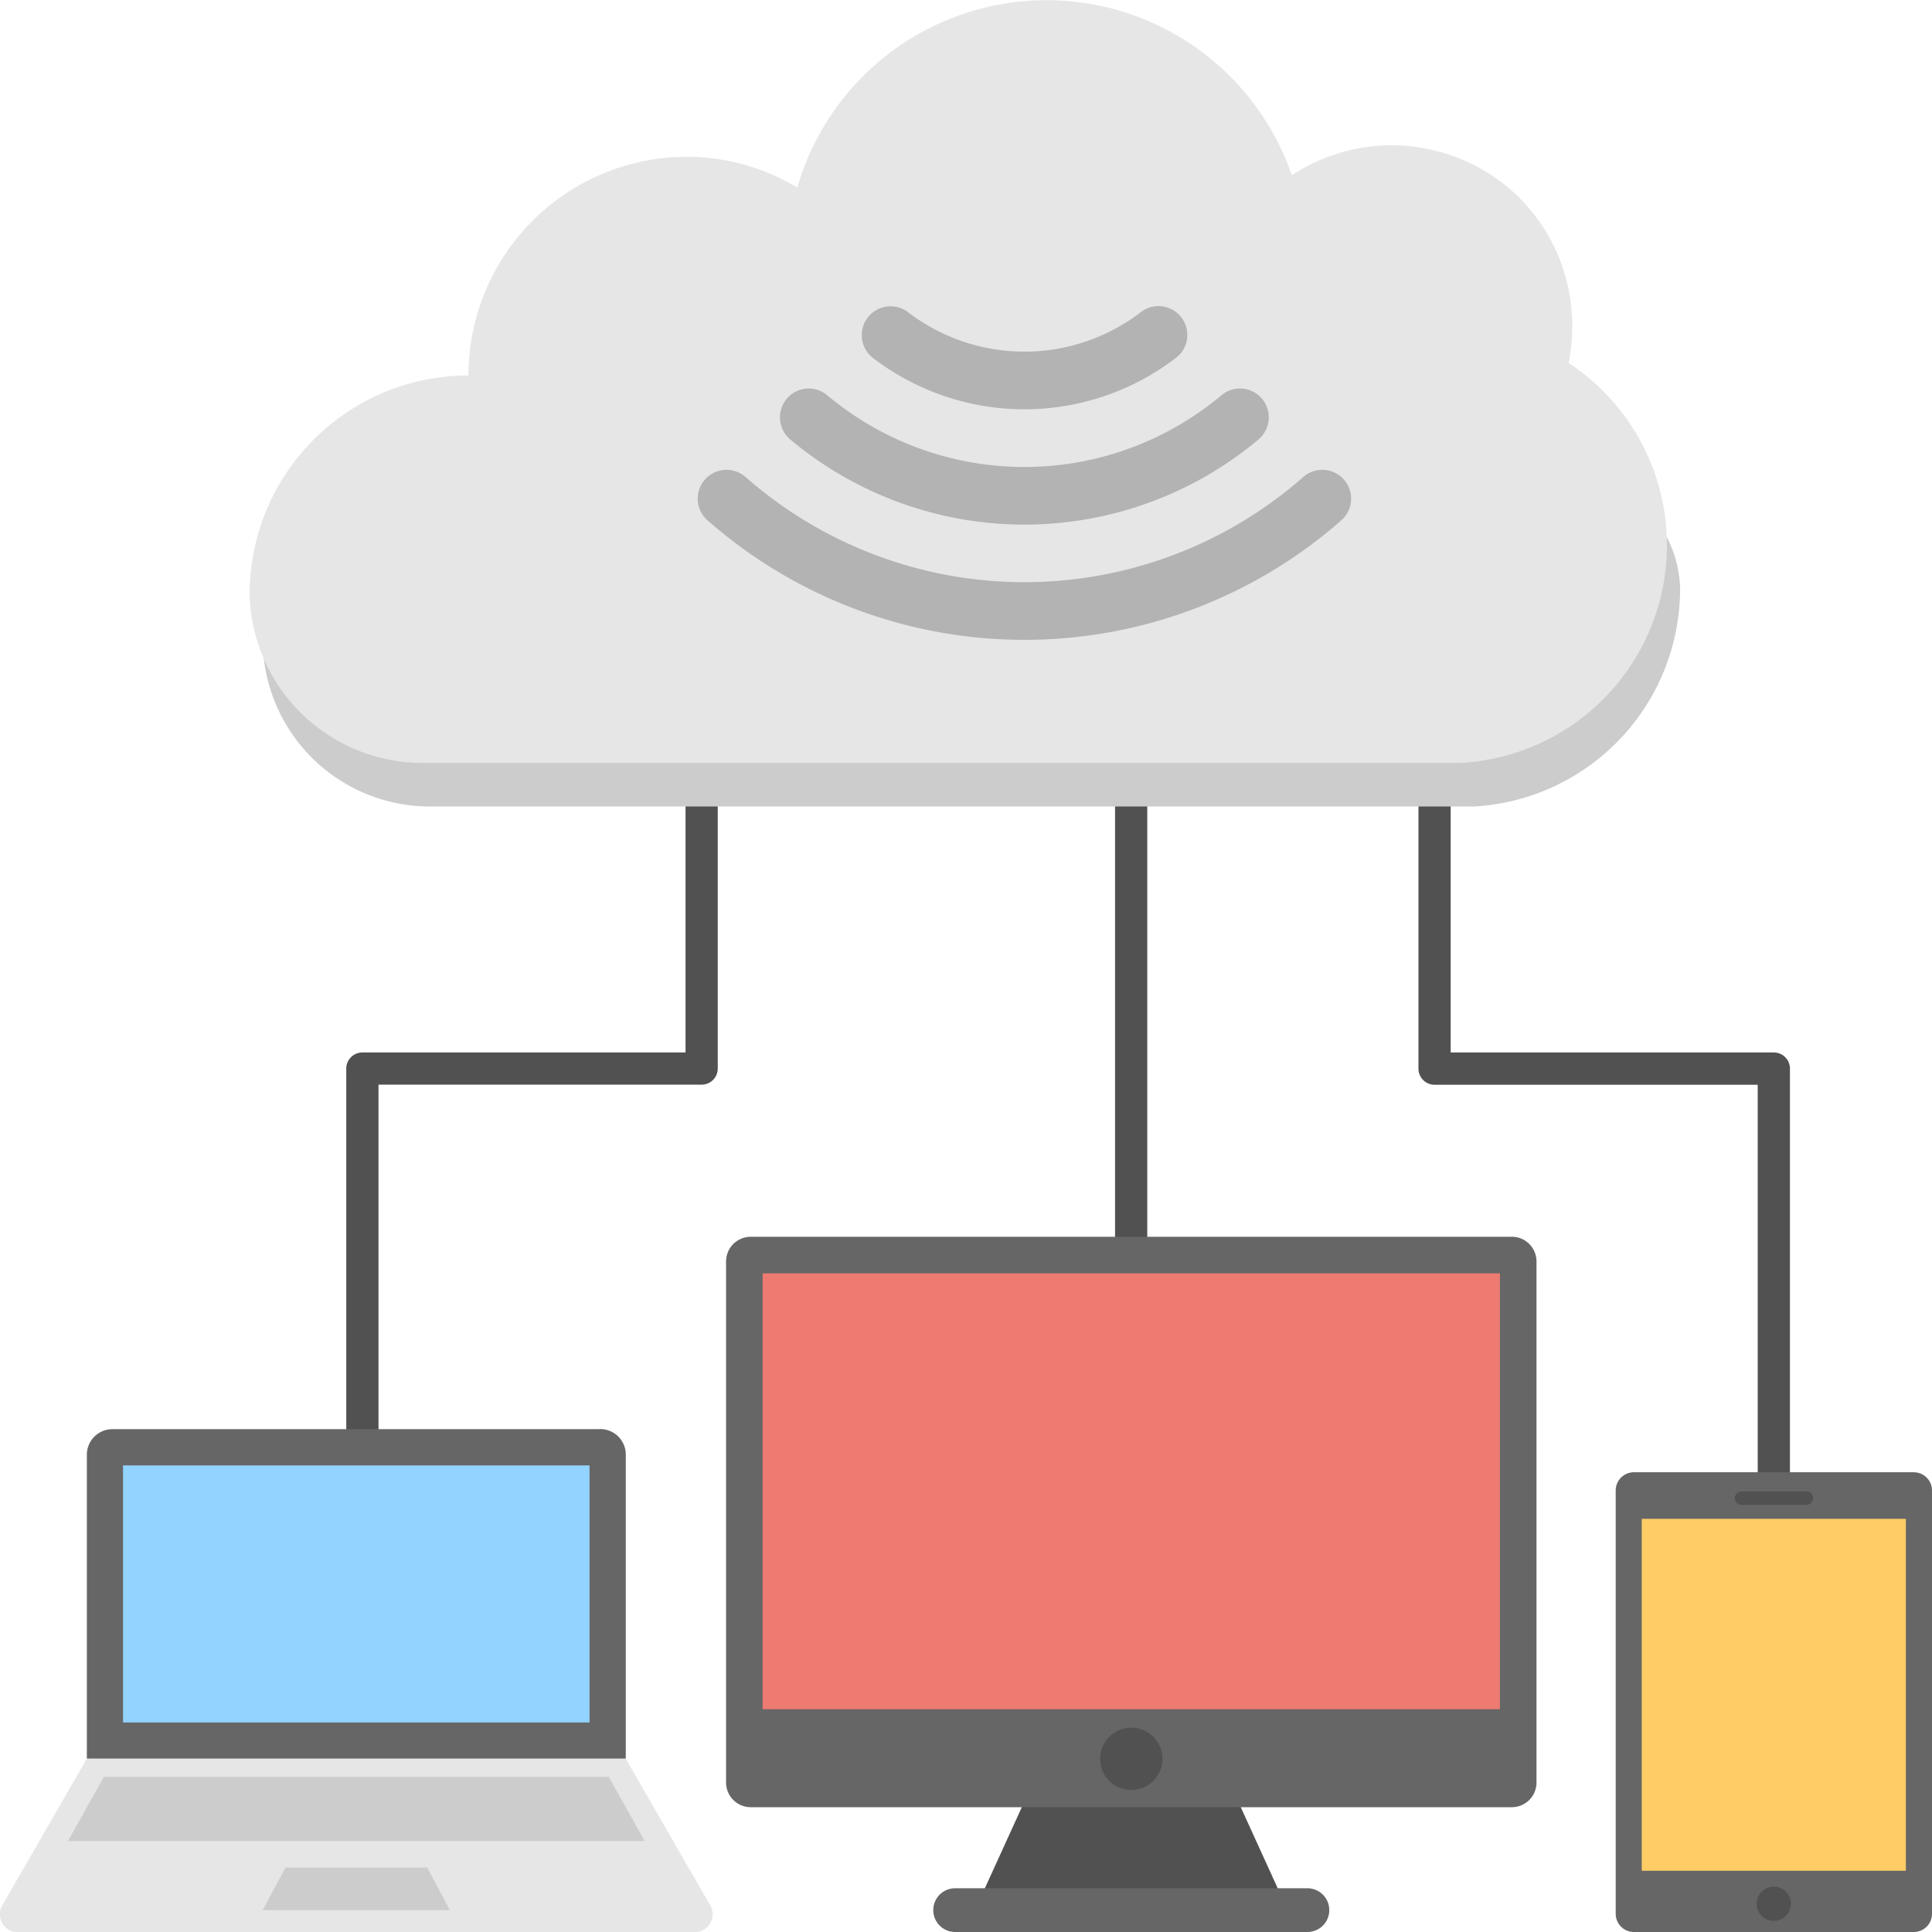
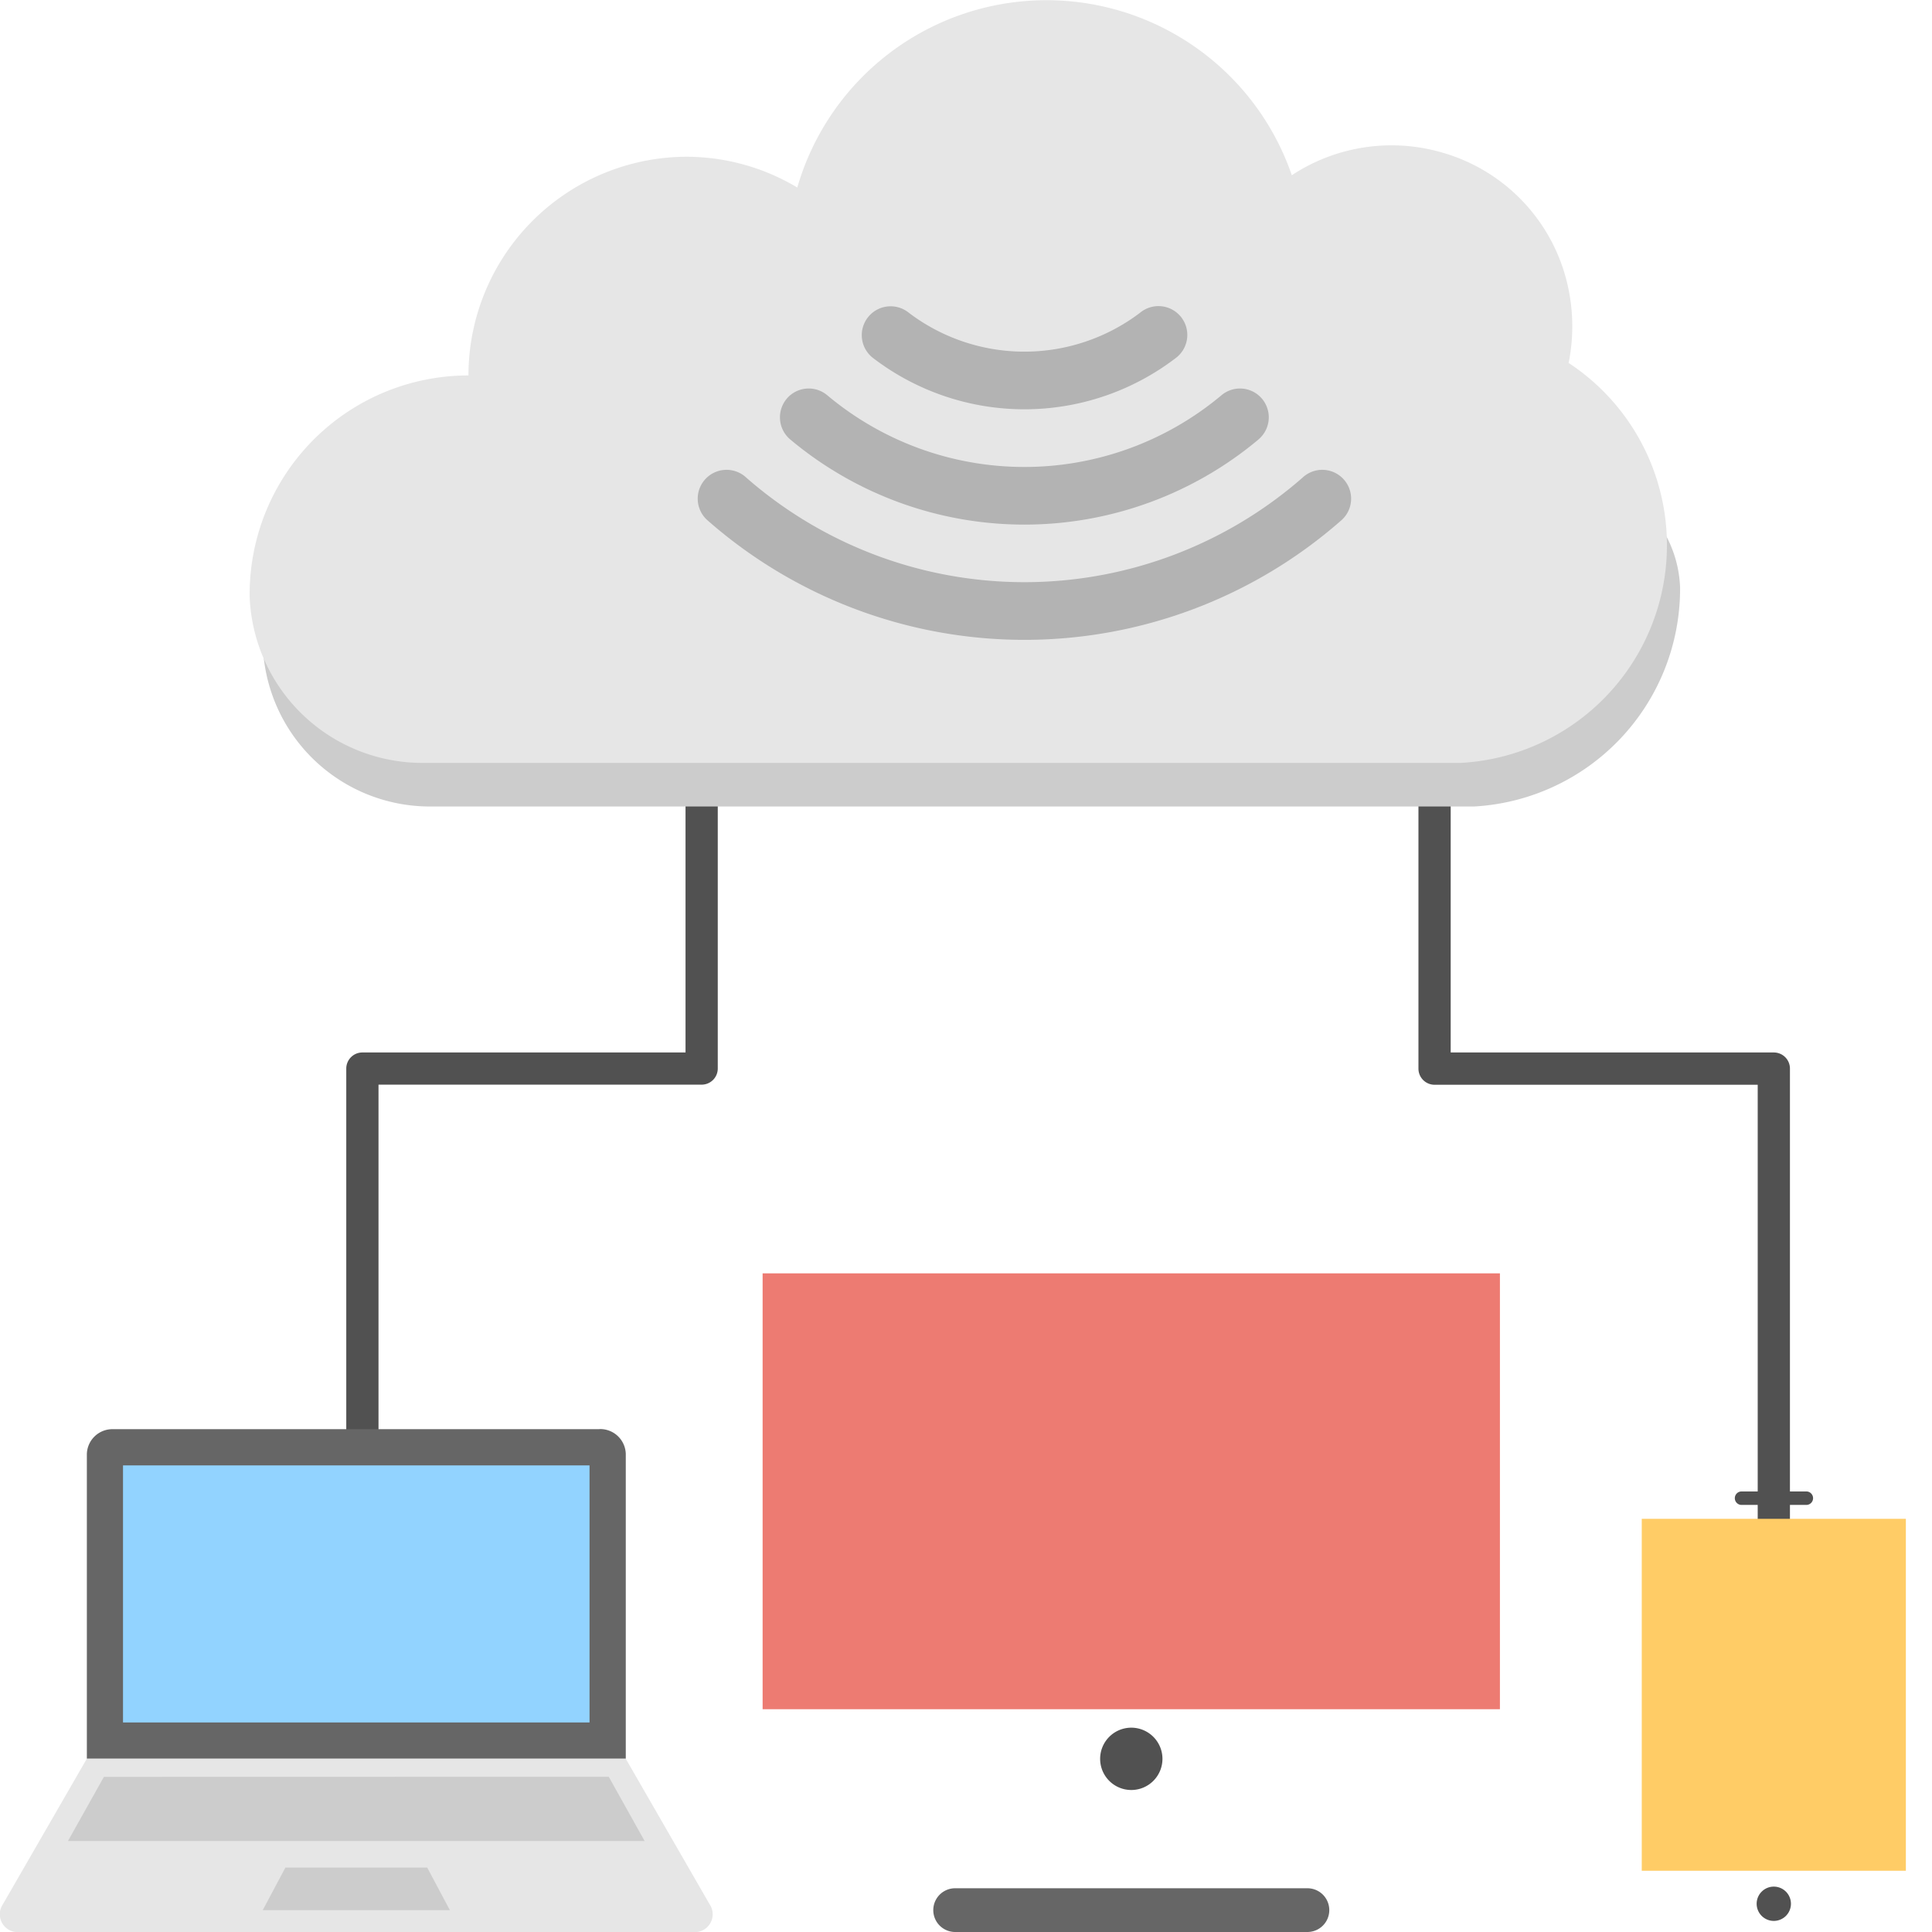
<svg xmlns="http://www.w3.org/2000/svg" width="70" height="70" viewBox="0 0 70 70">
  <defs>
    <style> .cls-1 { fill: #515151; } .cls-2 { fill: #666; } .cls-3 { fill: #fc6; } .cls-4 { fill: #ccc; } .cls-5 { fill: #e6e6e6; } .cls-6 { fill: #b3b3b3; } .cls-7 { fill: #ed7b72; } .cls-8 { fill: #92d3ff; } </style>
  </defs>
  <g id="icon_Smart_City_Solution_01" data-name="icon_Smart City Solution 01" transform="translate(22193 -1391.667)">
-     <path id="Path_20009" data-name="Path 20009" class="cls-1" d="M40.988,56.884A.584.584,0,0,1,40.4,56.3V23.18a.584.584,0,0,1,1.168,0V56.3a.584.584,0,0,1-.584.583" transform="translate(-22193 1391.67)" />
    <path id="Path_20010" data-name="Path 20010" class="cls-1" d="M64.269,57.462a.584.584,0,0,1-.584-.583V39.3H51.977a.584.584,0,0,1-.584-.583V23.18a.584.584,0,0,1,1.168,0V38.13H64.269a.584.584,0,0,1,.584.583V56.879a.584.584,0,0,1-.584.583" transform="translate(-22193 1391.67)" />
    <path id="Path_20011" data-name="Path 20011" class="cls-1" d="M13.13,57.462a.584.584,0,0,1-.584-.583V38.713a.584.584,0,0,1,.584-.583H24.838V23.18a.584.584,0,0,1,1.168,0V38.713a.584.584,0,0,1-.584.583H13.714V56.879a.584.584,0,0,1-.584.583" transform="translate(-22193 1391.67)" />
-     <path id="Path_20012" data-name="Path 20012" class="cls-2" d="M69.34,53.339H59.2a.661.661,0,0,0-.66.66V69.337a.66.66,0,0,0,.66.66H69.34a.659.659,0,0,0,.66-.66V54a.66.66,0,0,0-.66-.66" transform="translate(-22193 1391.67)" />
    <rect id="Rectangle_15634" data-name="Rectangle 15634" class="cls-3" width="9.569" height="12.751" transform="translate(-22133.516 1446.697)" />
    <path id="Path_20013" data-name="Path 20013" class="cls-1" d="M63.1,54.523a.244.244,0,1,1,0-.488h2.347a.244.244,0,0,1,0,.488Z" transform="translate(-22193 1391.67)" />
    <path id="Path_20014" data-name="Path 20014" class="cls-1" d="M64.889,68.974a.621.621,0,1,1-.621-.621.621.621,0,0,1,.621.621" transform="translate(-22193 1391.67)" />
    <path id="Path_20015" data-name="Path 20015" class="cls-4" d="M60.873,21.291a4.3,4.3,0,0,0-4.36-4.149H12.242a7.9,7.9,0,0,0-2.723,5.97v.074a6.057,6.057,0,0,0,6.058,6.032H53.406a7.905,7.905,0,0,0,7.467-7.881v-.046" transform="translate(-22193 1391.67)" />
    <path id="Path_20016" data-name="Path 20016" class="cls-5" d="M56.835,13.146a6.709,6.709,0,0,0-.175-3.331A6.485,6.485,0,0,0,52.166,5.5a6.563,6.563,0,0,0-5.361.846,9.4,9.4,0,0,0-17.918.445A7.848,7.848,0,0,0,24.9,5.676,7.928,7.928,0,0,0,16.973,13.6a7.928,7.928,0,0,0-7.928,7.928c0,.024,0,.049,0,.074A6.265,6.265,0,0,0,15.4,27.638H52.932a7.9,7.9,0,0,0,3.9-14.492" transform="translate(-22193 1391.67)" />
    <path id="Path_20017" data-name="Path 20017" class="cls-2" d="M21.72,51.779H4.1a.926.926,0,0,0-.953.9V63.718H22.673V52.675a.926.926,0,0,0-.953-.9" transform="translate(-22193 1391.67)" />
    <path id="Path_20018" data-name="Path 20018" class="cls-5" d="M25.715,69l-3.042-5.28H3.145L.1,69a.646.646,0,0,0,.582,1H25.133a.646.646,0,0,0,.582-1" transform="translate(-22193 1391.67)" />
    <path id="Path_20019" data-name="Path 20019" class="cls-4" d="M10.341,67.662l-.822,1.544H16.3l-.822-1.544Z" transform="translate(-22193 1391.67)" />
    <path id="Path_20020" data-name="Path 20020" class="cls-4" d="M3.765,64.376,2.462,66.7H23.356l-1.3-2.328Z" transform="translate(-22193 1391.67)" />
    <path id="Path_20021" data-name="Path 20021" class="cls-6" d="M25.656,18.868a17.386,17.386,0,0,0,22.921,0,1.045,1.045,0,1,0-1.387-1.562,15.3,15.3,0,0,1-20.147,0,1.045,1.045,0,1,0-1.387,1.562" transform="translate(-22193 1391.67)" />
    <path id="Path_20022" data-name="Path 20022" class="cls-6" d="M45.6,15.916a1.046,1.046,0,0,0,.064-1.538h0a1.044,1.044,0,0,0-1.411-.058,11.112,11.112,0,0,1-14.277,0,1.043,1.043,0,0,0-1.411.058h0a1.048,1.048,0,0,0,.064,1.539,13.206,13.206,0,0,0,16.972,0" transform="translate(-22193 1391.67)" />
    <path id="Path_20023" data-name="Path 20023" class="cls-6" d="M31.649,12.981a9.022,9.022,0,0,0,10.935,0,1.045,1.045,0,1,0-1.277-1.653,6.931,6.931,0,0,1-8.38,0,1.045,1.045,0,1,0-1.278,1.653" transform="translate(-22193 1391.67)" />
-     <path id="Path_20024" data-name="Path 20024" class="cls-1" d="M46.558,68.992H35.419l2.3-5.046h6.539Z" transform="translate(-22193 1391.67)" />
    <path id="Path_20025" data-name="Path 20025" class="cls-2" d="M47.37,68.412H34.607a.792.792,0,1,0,0,1.585H47.37a.792.792,0,1,0,0-1.585" transform="translate(-22193 1391.67)" />
-     <path id="Path_20026" data-name="Path 20026" class="cls-2" d="M54.777,44.808H27.2a.893.893,0,0,0-.893.893V64.582a.893.893,0,0,0,.893.893H54.777a.893.893,0,0,0,.893-.893V45.7a.893.893,0,0,0-.893-.893" transform="translate(-22193 1391.67)" />
    <path id="Path_20027" data-name="Path 20027" class="cls-1" d="M42.118,63.724a1.129,1.129,0,1,1-1.129-1.13,1.13,1.13,0,0,1,1.129,1.13" transform="translate(-22193 1391.67)" />
    <rect id="Rectangle_15635" data-name="Rectangle 15635" class="cls-7" width="26.714" height="15.792" transform="translate(-22165.369 1437.803)" />
    <rect id="Rectangle_15636" data-name="Rectangle 15636" class="cls-8" width="16.903" height="9.314" transform="translate(-22188.543 1444.761)" />
  </g>
</svg>